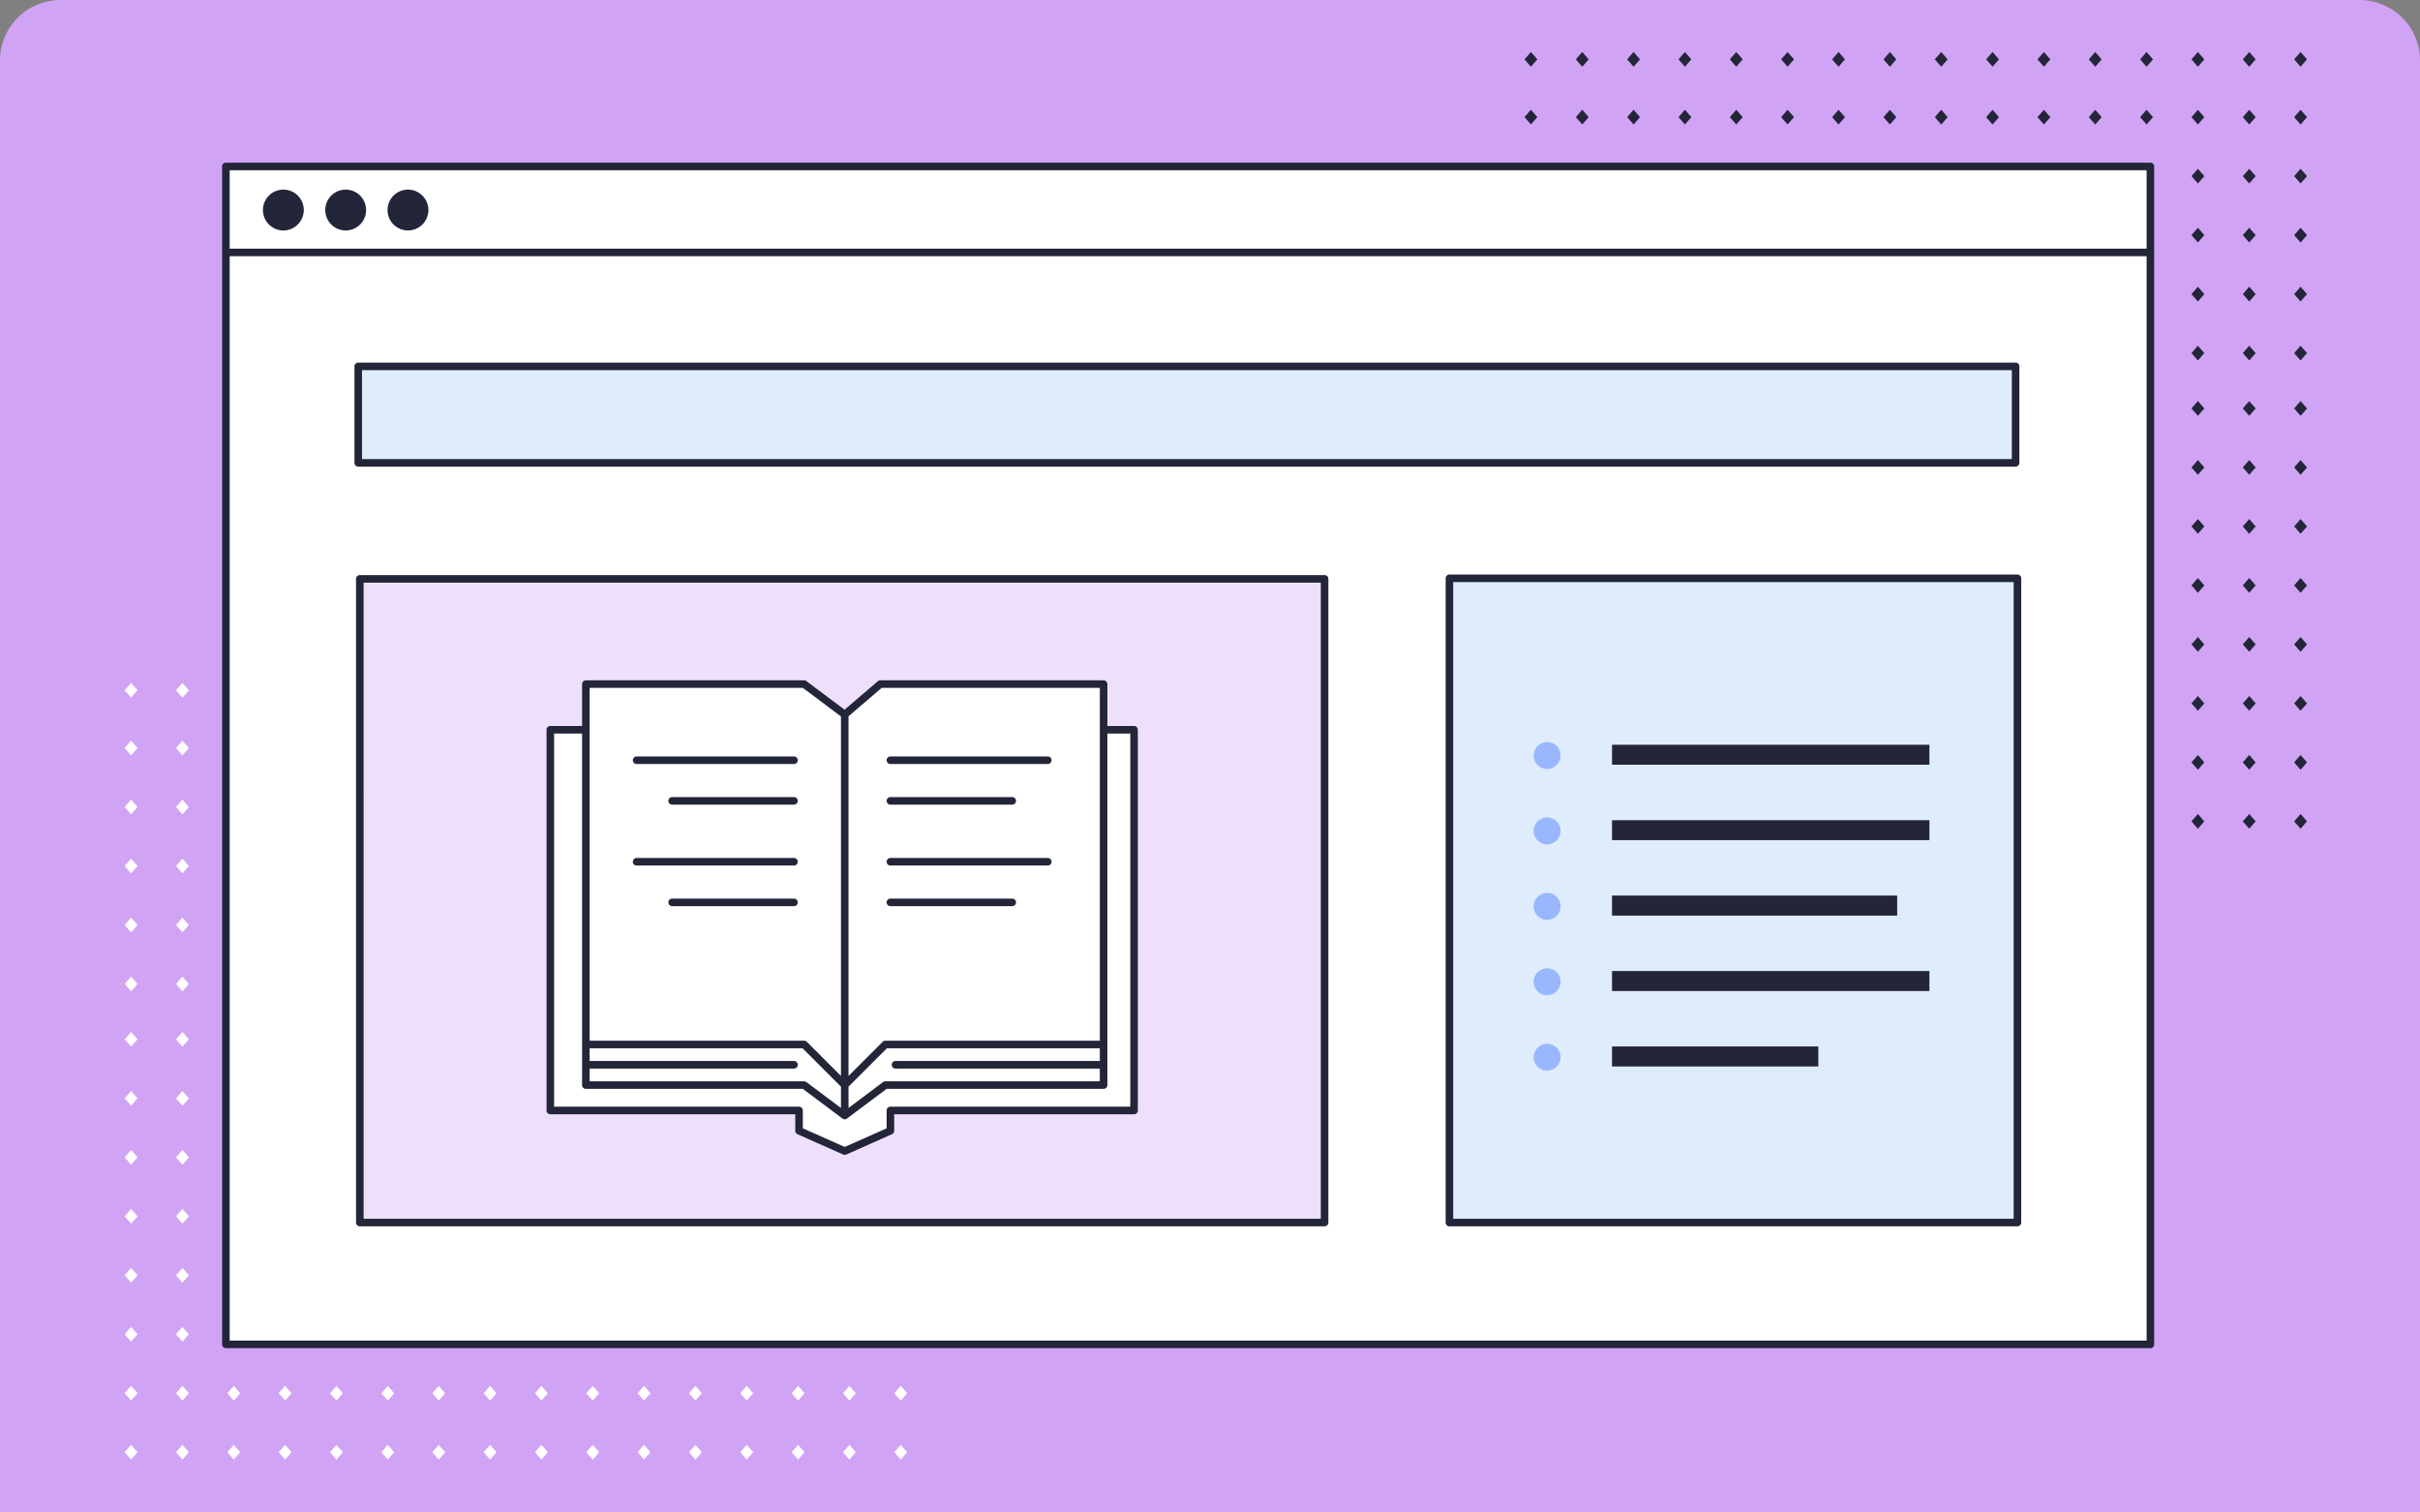
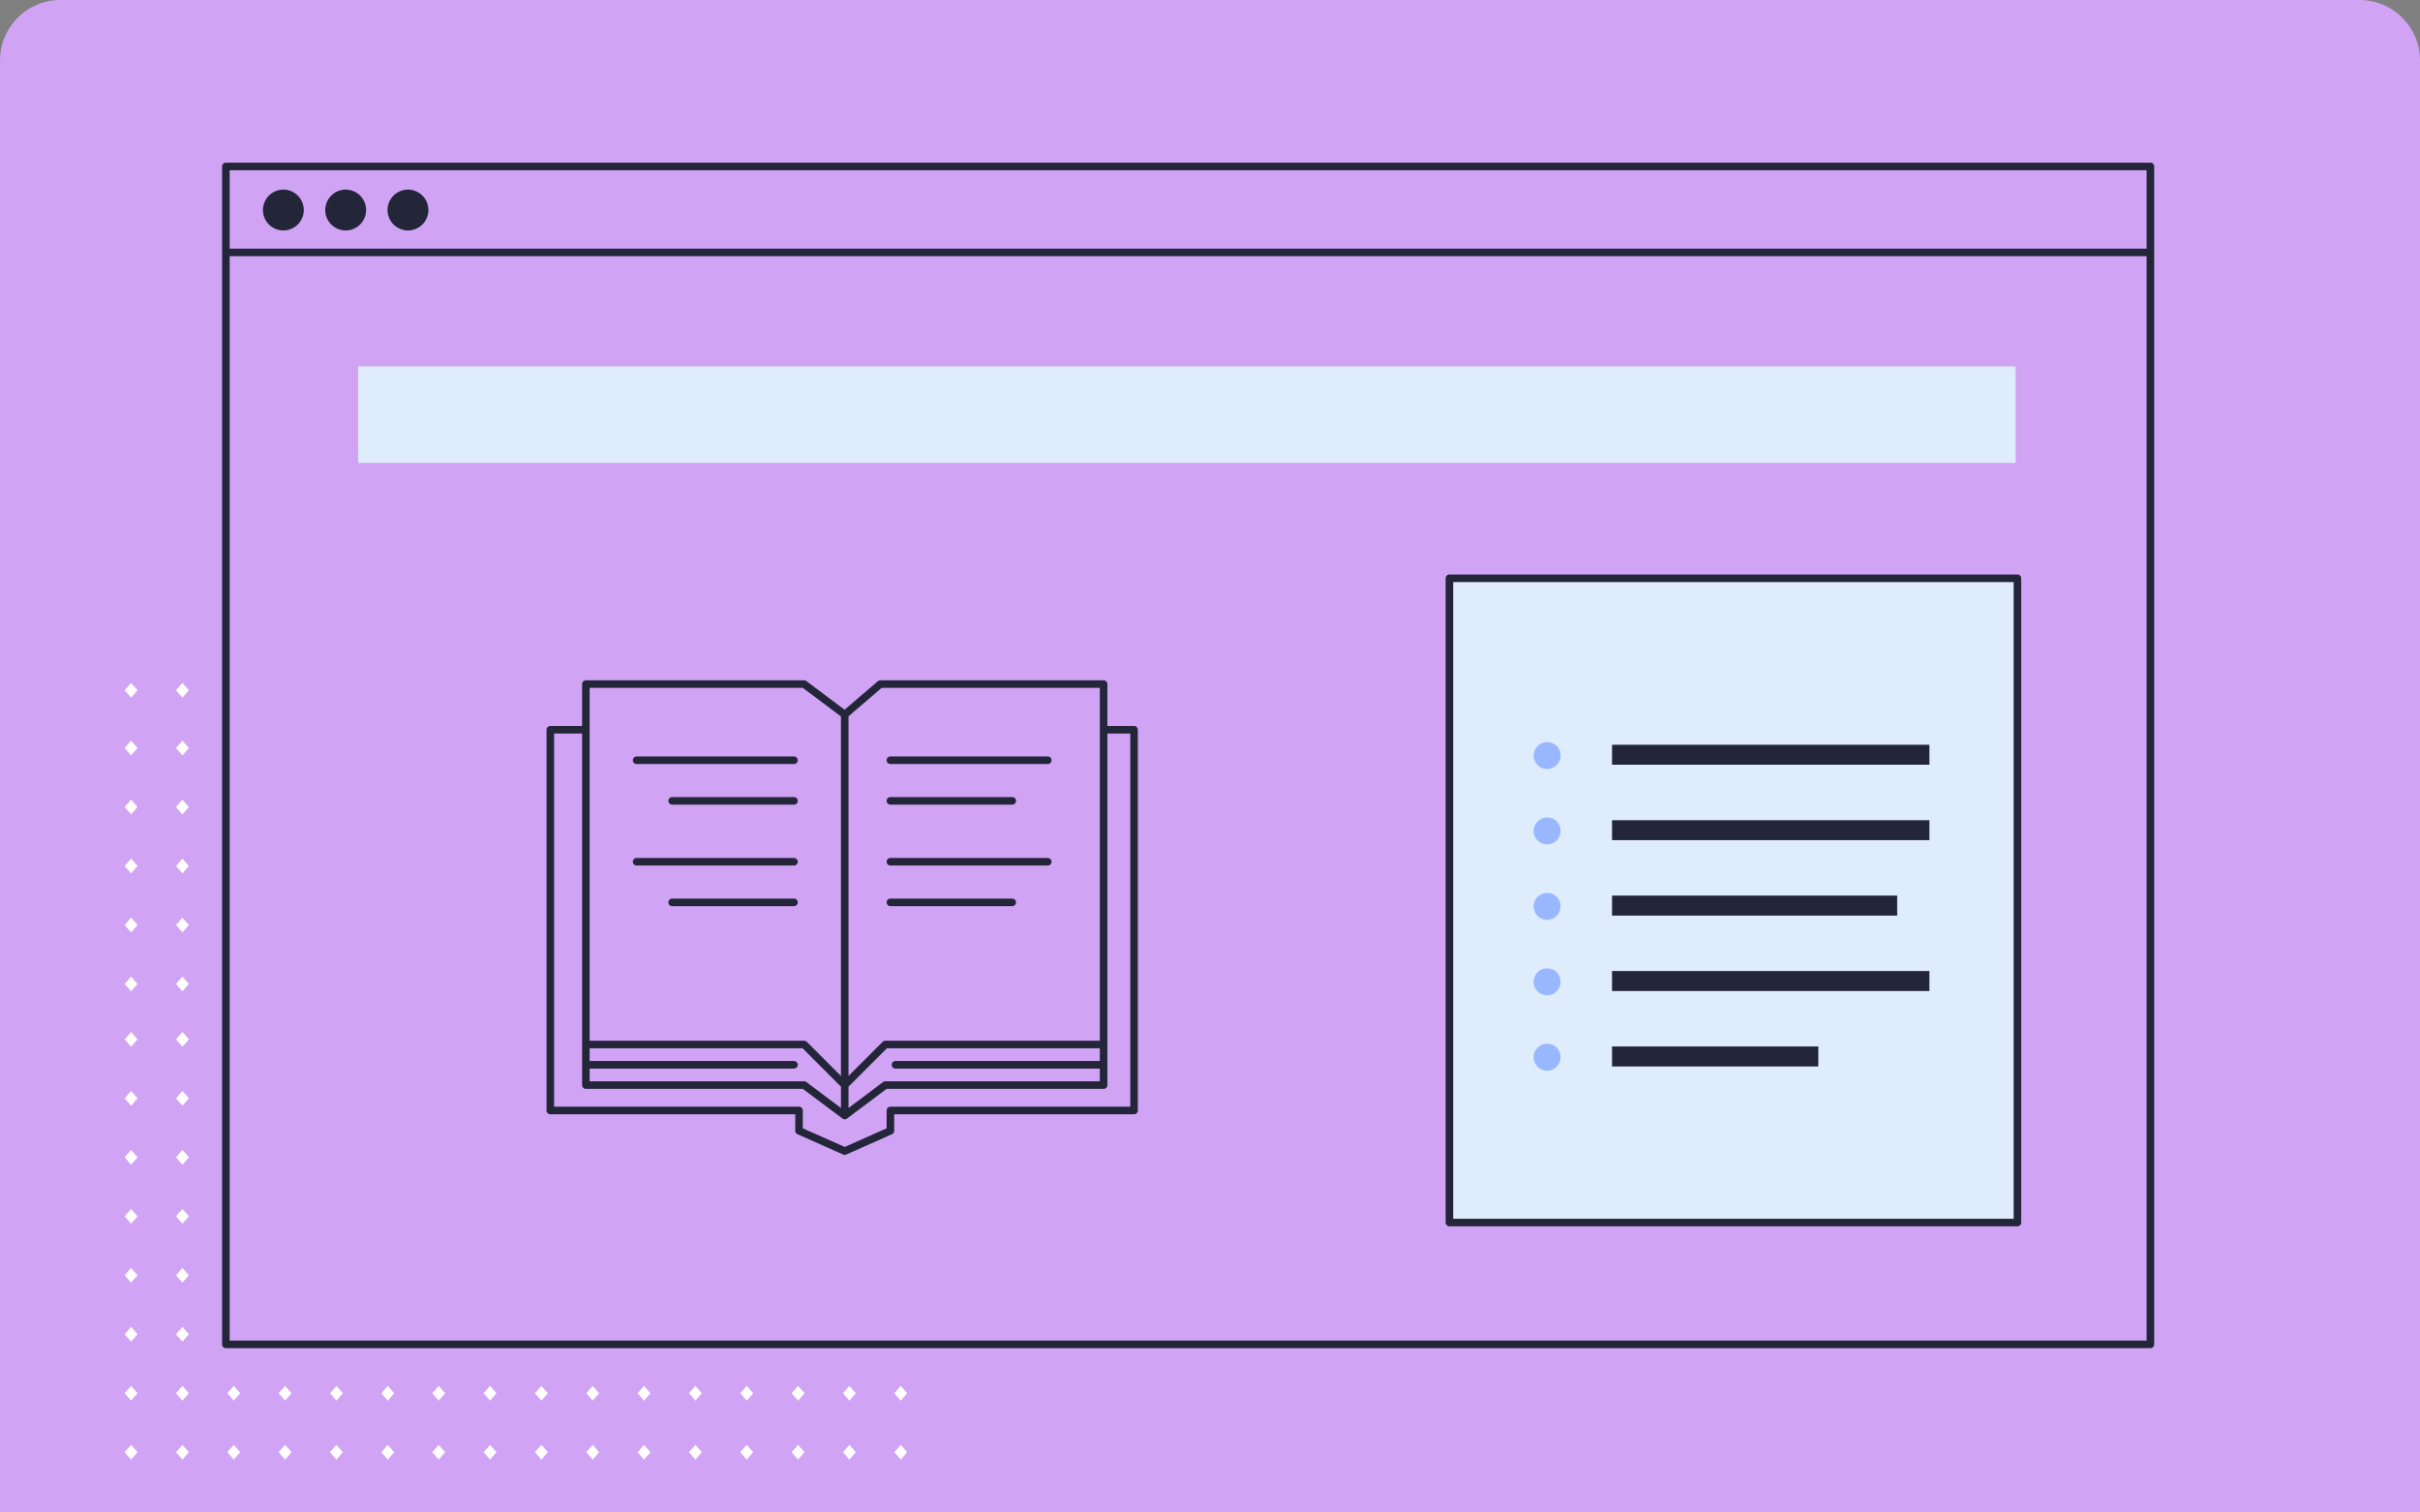
<svg xmlns="http://www.w3.org/2000/svg" viewBox="0 0 640 400">
  <rect x="0" y="0" width="640" height="400" fill="#808080" stroke="none" />
  <path d="M16,0H624a16,16,0,0,1,16,16V400a0,0,0,0,1,0,0H0a0,0,0,0,1,0,0V16A16,16,0,0,1,16,0Z" fill="#d1a3f5" />
-   <rect x="59.739" y="44.02" width="508.964" height="311.528" fill="#fff" />
-   <path d="M95.159,153.093V323.319H350.3V153.093Zm204.758,140.59H235.479v5.369l-12.081,5.37-12.081-5.37v-5.369H145.538V193h9.4V180.923H212.66l10.739,8.054,9.4-8.054h59.066V193h8.055Z" fill="#eee0fa" />
  <rect x="94.738" y="96.893" width="438.314" height="25.513" fill="#dfecfc" />
  <rect x="383.317" y="152.943" width="150.222" height="170.376" fill="#dfecfc" />
  <path d="M46.547,260.224l1.7,1.95,1.7-1.95-1.7-1.95Zm0-15.6,1.7,1.95,1.7-1.95-1.7-1.95Zm0-15.6,1.7,1.95,1.7-1.95-1.7-1.95Zm0-15.6,1.7,1.95,1.7-1.95-1.7-1.95Zm0-15.6,1.7,1.95,1.7-1.95-1.7-1.95ZM32.971,260.224l1.7,1.95,1.7-1.95-1.7-1.95Zm0-15.6,1.7,1.95,1.7-1.95-1.7-1.95Zm0-15.6,1.7,1.95,1.7-1.95-1.7-1.95Zm0-15.6,1.7,1.95,1.7-1.95-1.7-1.95Zm0-15.6,1.7,1.95,1.7-1.95-1.7-1.95Zm13.576-15.274,1.7,1.95,1.7-1.95-1.7-1.95Zm-13.576,0,1.7,1.95,1.7-1.95-1.7-1.95Zm71.28,201.521-1.7-1.95-1.7,1.95,1.7,1.95Zm0-15.6-1.7-1.95-1.7,1.95,1.7,1.95Zm-16.976,15.6,1.7,1.95,1.7-1.95-1.7-1.95Zm0-15.6,1.7,1.95,1.7-1.95-1.7-1.95ZM73.7,384.066l1.7,1.95,1.7-1.95-1.7-1.95Zm0-15.6,1.7,1.95,1.7-1.95-1.7-1.95Zm-13.576,15.6,1.7,1.95,1.7-1.95-1.7-1.95Zm0-15.6,1.7,1.95,1.7-1.95-1.7-1.95Zm-13.576,15.6,1.7,1.95,1.7-1.95-1.7-1.95Zm0-15.6,1.7,1.95,1.7-1.95-1.7-1.95Zm0-15.6,1.7,1.95,1.7-1.95-1.7-1.95Zm0-15.6,1.7,1.95,1.7-1.95-1.7-1.95Zm0-15.6,1.7,1.95,1.7-1.95-1.7-1.95Zm0-15.6,1.7,1.95,1.7-1.95-1.7-1.95Zm0-15.6,1.7,1.95,1.7-1.95-1.7-1.95Zm0-15.6,1.7,1.95,1.7-1.95-1.7-1.95ZM32.971,384.066l1.7,1.95,1.7-1.95-1.7-1.95Zm0-15.6,1.7,1.95,1.7-1.95-1.7-1.95Zm0-15.6,1.7,1.95,1.7-1.95-1.7-1.95Zm0-15.6,1.7,1.95,1.7-1.95-1.7-1.95Zm0-15.6,1.7,1.95,1.7-1.95-1.7-1.95Zm0-15.6,1.7,1.95,1.7-1.95-1.7-1.95Zm0-15.6,1.7,1.95,1.7-1.95-1.7-1.95Zm0-15.6,1.7,1.95,1.7-1.95-1.7-1.95ZM236.517,384.066l1.7,1.95,1.7-1.95-1.7-1.95Zm0-15.6,1.7,1.95,1.7-1.95-1.7-1.95Zm-13.58,15.6,1.7,1.95,1.7-1.95-1.7-1.95Zm0-15.6,1.7,1.95,1.7-1.95-1.7-1.95Zm-13.576,15.6,1.7,1.95,1.7-1.95-1.7-1.95Zm0-15.6,1.7,1.95,1.7-1.95-1.7-1.95Zm-13.576,15.6,1.7,1.95,1.7-1.95-1.7-1.95Zm0-15.6,1.7,1.95,1.7-1.95-1.7-1.95Zm-13.576,15.6,1.7,1.95,1.7-1.95-1.7-1.95Zm0-15.6,1.7,1.95,1.7-1.95-1.7-1.95Zm-13.576,15.6,1.7,1.95,1.7-1.95-1.7-1.95Zm0-15.6,1.7,1.95,1.7-1.95-1.7-1.95Zm-13.576,15.6,1.7,1.95,1.7-1.95-1.7-1.95Zm0-15.6,1.7,1.95,1.7-1.95-1.7-1.95Zm-10.176,15.6-1.7-1.95-1.7,1.95,1.7,1.95Zm0-15.6-1.7-1.95-1.7,1.95,1.7,1.95Zm-13.576,15.6-1.7-1.95-1.7,1.95,1.7,1.95Zm0-15.6-1.7-1.95-1.7,1.95,1.7,1.95Zm-13.576,15.6-1.7-1.95-1.7,1.95,1.7,1.95Zm0-15.6-1.7-1.95-1.7,1.95,1.7,1.95Z" fill="#fff" />
  <path d="M568.7,43.02H59.739a1,1,0,0,0-1,1V355.548a1,1,0,0,0,1,1H568.7a1,1,0,0,0,1-1V44.02A1,1,0,0,0,568.7,43.02Zm-1,2V65.755H60.739V45.02ZM60.739,354.548V67.755H567.7V354.548Z" fill="#232639" />
  <path d="M74.939,50.148a5.4,5.4,0,1,1-5.4,5.4h0a5.4,5.4,0,0,1,5.4-5.4m16.479,0a5.4,5.4,0,0,0-5.4,5.4h0a5.4,5.4,0,1,0,5.4-5.4m16.476,0a5.4,5.4,0,0,0-5.4,5.4h0a5.4,5.4,0,1,0,5.4-5.4" fill="#232639" />
-   <path d="M350.3,324.319H95.159a1,1,0,0,1-1-1V153.093a1,1,0,0,1,1-1H350.3a1,1,0,0,1,1,1V323.319A1,1,0,0,1,350.3,324.319Zm-254.138-2H349.3V154.093H96.159Z" fill="#232639" />
-   <path d="M533.052,123.406H94.738a1,1,0,0,1-1-1V96.893a1,1,0,0,1,1-1H533.052a1,1,0,0,1,1,1v25.513A1,1,0,0,1,533.052,123.406Zm-437.314-2H532.052V97.893H95.738Z" fill="#232639" />
  <path d="M533.539,324.319H383.317a1,1,0,0,1-1-1V152.943a1,1,0,0,1,1-1H533.539a1,1,0,0,1,1,1V323.319A1,1,0,0,1,533.539,324.319Zm-149.222-2H532.539V153.943H384.317Z" fill="#232639" />
  <path d="M426.323,196.961h83.934v5.28H426.323Zm0,25.229h83.935v-5.28H426.322Zm0,19.949h75.412v-5.28H426.323Zm0,19.949h83.935v-5.28H426.322Zm0,19.95h54.554v-5.28H426.323Z" fill="#232639" />
  <path d="M412.7,199.66a3.552,3.552,0,1,1-3.7-3.4h.153a3.477,3.477,0,0,1,3.548,3.4m0,19.949a3.477,3.477,0,0,0-3.548-3.4H409a3.552,3.552,0,1,0,3.7,3.4m0,19.949a3.477,3.477,0,0,0-3.548-3.4H409a3.552,3.552,0,1,0,3.7,3.4m0,19.949a3.477,3.477,0,0,0-3.548-3.4H409a3.552,3.552,0,1,0,3.7,3.4m0,19.95a3.477,3.477,0,0,0-3.548-3.4H409a3.552,3.552,0,1,0,3.7,3.4" fill="#98b7ff" />
  <path d="M299.917,192h-7.055V180.923a1,1,0,0,0-1-1H232.8a1,1,0,0,0-.65.24l-8.789,7.533-10.1-7.573a1,1,0,0,0-.6-.2H154.939a1,1,0,0,0-1,1V192h-8.4a1,1,0,0,0-1,1V293.683a1,1,0,0,0,1,1h64.779v4.369a1,1,0,0,0,.594.913l12.081,5.37a.993.993,0,0,0,.813,0l12.081-5.37a1,1,0,0,0,.594-.913v-4.369h63.437a1,1,0,0,0,1-1V193A1,1,0,0,0,299.917,192ZM155.939,282.6h54.038a1,1,0,0,0,0-2H155.939v-3.37h56.307L222.4,287.385v5.64l-9.139-6.854a1,1,0,0,0-.6-.2H155.939Zm68.46,4.783,10.153-10.153H290.86v3.37H236.823a1,1,0,1,0,0,2H290.86v3.369H234.138a1,1,0,0,0-.6.2l-9.139,6.854Zm8.767-105.462h57.7v11.071l0,.01v82.228H234.138a1,1,0,0,0-.707.293l-9.032,9.032V189.436Zm-77.227,0h56.388l10.072,7.553v95.081l-9.032-9.032a1,1,0,0,0-.707-.293H155.939V181.923Zm142.978,110.76H235.48a1,1,0,0,0-1,1V298.4L223.4,303.327,212.317,298.4v-4.719a1,1,0,0,0-1-1H146.538V194h7.4v92.967a1,1,0,0,0,1,1h57.388l10.473,7.853c.019.015.042.02.061.033s.057.045.091.062c.017.009.036,0,.052.013a.885.885,0,0,0,.79,0c.017-.008.036,0,.053-.013.033-.017.059-.042.091-.062s.042-.018.061-.033l10.472-7.853H291.86a1,1,0,0,0,1-1V194h6.057Zm-64.436-91.624a1,1,0,0,1,1-1H277.1a1,1,0,0,1,0,2H235.481A1,1,0,0,1,234.481,201.059Zm0,26.847a1,1,0,0,1,1-1H277.1a1,1,0,0,1,0,2H235.481A1,1,0,0,1,234.481,227.906Zm-67.119-26.847a1,1,0,0,1,1-1h41.615a1,1,0,0,1,0,2H168.362A1,1,0,0,1,167.362,201.059Zm0,26.847a1,1,0,0,1,1-1h41.615a1,1,0,1,1,0,2H168.362A1,1,0,0,1,167.362,227.906ZM234.481,211.8a1,1,0,0,1,1-1H267.7a1,1,0,0,1,0,2H235.481A1,1,0,0,1,234.481,211.8Zm0,26.847a1,1,0,0,1,1-1H267.7a1,1,0,0,1,0,2H235.481A1,1,0,0,1,234.481,238.645Zm-23.5-26.847a1,1,0,0,1-1,1H177.759a1,1,0,0,1,0-2h32.218A1,1,0,0,1,210.977,211.8Zm0,26.847a1,1,0,0,1-1,1H177.759a1,1,0,0,1,0-2h32.218A1,1,0,0,1,210.977,238.645Z" fill="#232639" />
-   <path d="M474.452,30.972l-1.7-1.95-1.7,1.95,1.7,1.95Zm-16.976,0,1.7,1.95,1.7-1.95-1.7-1.95Zm-13.576,0,1.7,1.95,1.7-1.95-1.7-1.95Zm-13.576,0,1.7,1.95,1.7-1.95-1.7-1.95Zm-13.575,0,1.7,1.95,1.7-1.95-1.7-1.95Zm-13.577,0,1.7,1.95,1.7-1.95-1.7-1.95ZM474.452,15.7l-1.7-1.95-1.7,1.95,1.7,1.95Zm-16.976,0,1.7,1.95,1.7-1.95-1.7-1.95Zm-13.576,0,1.7,1.95,1.7-1.95-1.7-1.95Zm-13.576,0,1.7,1.95,1.7-1.95-1.7-1.95Zm-13.575,0,1.7,1.95,1.7-1.95-1.7-1.95Zm-13.577,0,1.7,1.95,1.7-1.95-1.7-1.95Zm203.545,77.68,1.7,1.95,1.7-1.95-1.7-1.95Zm0-15.6,1.7,1.95,1.7-1.95-1.7-1.95Zm0-15.6,1.7,1.95,1.7-1.95-1.7-1.95Zm0-15.6,1.7,1.95,1.7-1.95-1.7-1.95Zm0-15.6,1.7,1.95,1.7-1.95-1.7-1.95Zm-13.579,62.4,1.7,1.95,1.7-1.95-1.7-1.95Zm0-15.6,1.7,1.95,1.7-1.95-1.7-1.95Zm0-15.6,1.7,1.95,1.7-1.95-1.7-1.95Zm0-15.6,1.7,1.95,1.7-1.95-1.7-1.95Zm0-15.6,1.7,1.95,1.7-1.95-1.7-1.95Zm-13.576,62.4,1.7,1.95,1.7-1.95-1.7-1.95Zm0-15.6,1.7,1.95,1.7-1.95-1.7-1.95Zm0-15.6,1.7,1.95,1.7-1.95-1.7-1.95Zm0-15.6,1.7,1.95,1.7-1.95-1.7-1.95Zm0-15.6,1.7,1.95,1.7-1.95-1.7-1.95Zm-13.576,0,1.7,1.95,1.7-1.95-1.7-1.95Zm-13.575,0,1.7,1.95,1.7-1.95-1.7-1.95Zm-13.576,0,1.7,1.95,1.7-1.95-1.7-1.95Zm-13.576,0,1.7,1.95,1.7-1.95-1.7-1.95Zm-10.176,0-1.7-1.95-1.7,1.95,1.7,1.95Zm-13.576,0-1.7-1.95-1.7,1.95,1.7,1.95Zm-13.576,0-1.7-1.95-1.7,1.95,1.7,1.95ZM606.717,15.7l1.7,1.95,1.7-1.95-1.7-1.95Zm-13.579,0,1.7,1.95,1.7-1.95-1.7-1.95Zm-13.576,0,1.7,1.95,1.7-1.95-1.7-1.95Zm-13.576,0,1.7,1.95,1.7-1.95-1.7-1.95Zm-13.575,0,1.7,1.95,1.7-1.95-1.7-1.95Zm-13.576,0,1.7,1.95,1.7-1.95-1.7-1.95Zm-13.576,0,1.7,1.95,1.7-1.95-1.7-1.95Zm-10.176,0-1.7-1.95-1.7,1.95,1.7,1.95Zm-13.576,0-1.7-1.95-1.7,1.95,1.7,1.95Zm-13.576,0-1.7-1.95-1.7,1.95,1.7,1.95ZM606.717,217.219l1.7,1.95,1.7-1.95-1.7-1.95Zm0-15.6,1.7,1.95,1.7-1.95-1.7-1.95Zm0-15.6,1.7,1.95,1.7-1.95-1.7-1.95Zm0-15.6,1.7,1.95,1.7-1.95-1.7-1.95Zm0-15.6,1.7,1.95,1.7-1.95-1.7-1.95Zm0-15.6,1.7,1.95,1.7-1.95-1.7-1.95Zm0-15.6,1.7,1.95,1.7-1.95-1.7-1.95Zm0-15.6,1.7,1.95,1.7-1.95-1.7-1.95ZM593.138,217.219l1.7,1.95,1.7-1.95-1.7-1.95Zm0-15.6,1.7,1.95,1.7-1.95-1.7-1.95Zm0-15.6,1.7,1.95,1.7-1.95-1.7-1.95Zm0-15.6,1.7,1.95,1.7-1.95-1.7-1.95Zm0-15.6,1.7,1.95,1.7-1.95-1.7-1.95Zm0-15.6,1.7,1.95,1.7-1.95-1.7-1.95Zm0-15.6,1.7,1.95,1.7-1.95-1.7-1.95Zm0-15.6,1.7,1.95,1.7-1.95-1.7-1.95ZM579.562,217.219l1.7,1.95,1.7-1.95-1.7-1.95Zm0-15.6,1.7,1.95,1.7-1.95-1.7-1.95Zm0-15.6,1.7,1.95,1.7-1.95-1.7-1.95Zm0-15.6,1.7,1.95,1.7-1.95-1.7-1.95Zm0-15.6,1.7,1.95,1.7-1.95-1.7-1.95Zm0-15.6,1.7,1.95,1.7-1.95-1.7-1.95Zm0-15.6,1.7,1.95,1.7-1.95-1.7-1.95Zm0-15.6,1.7,1.95,1.7-1.95-1.7-1.95Z" fill="#232639" />
</svg>